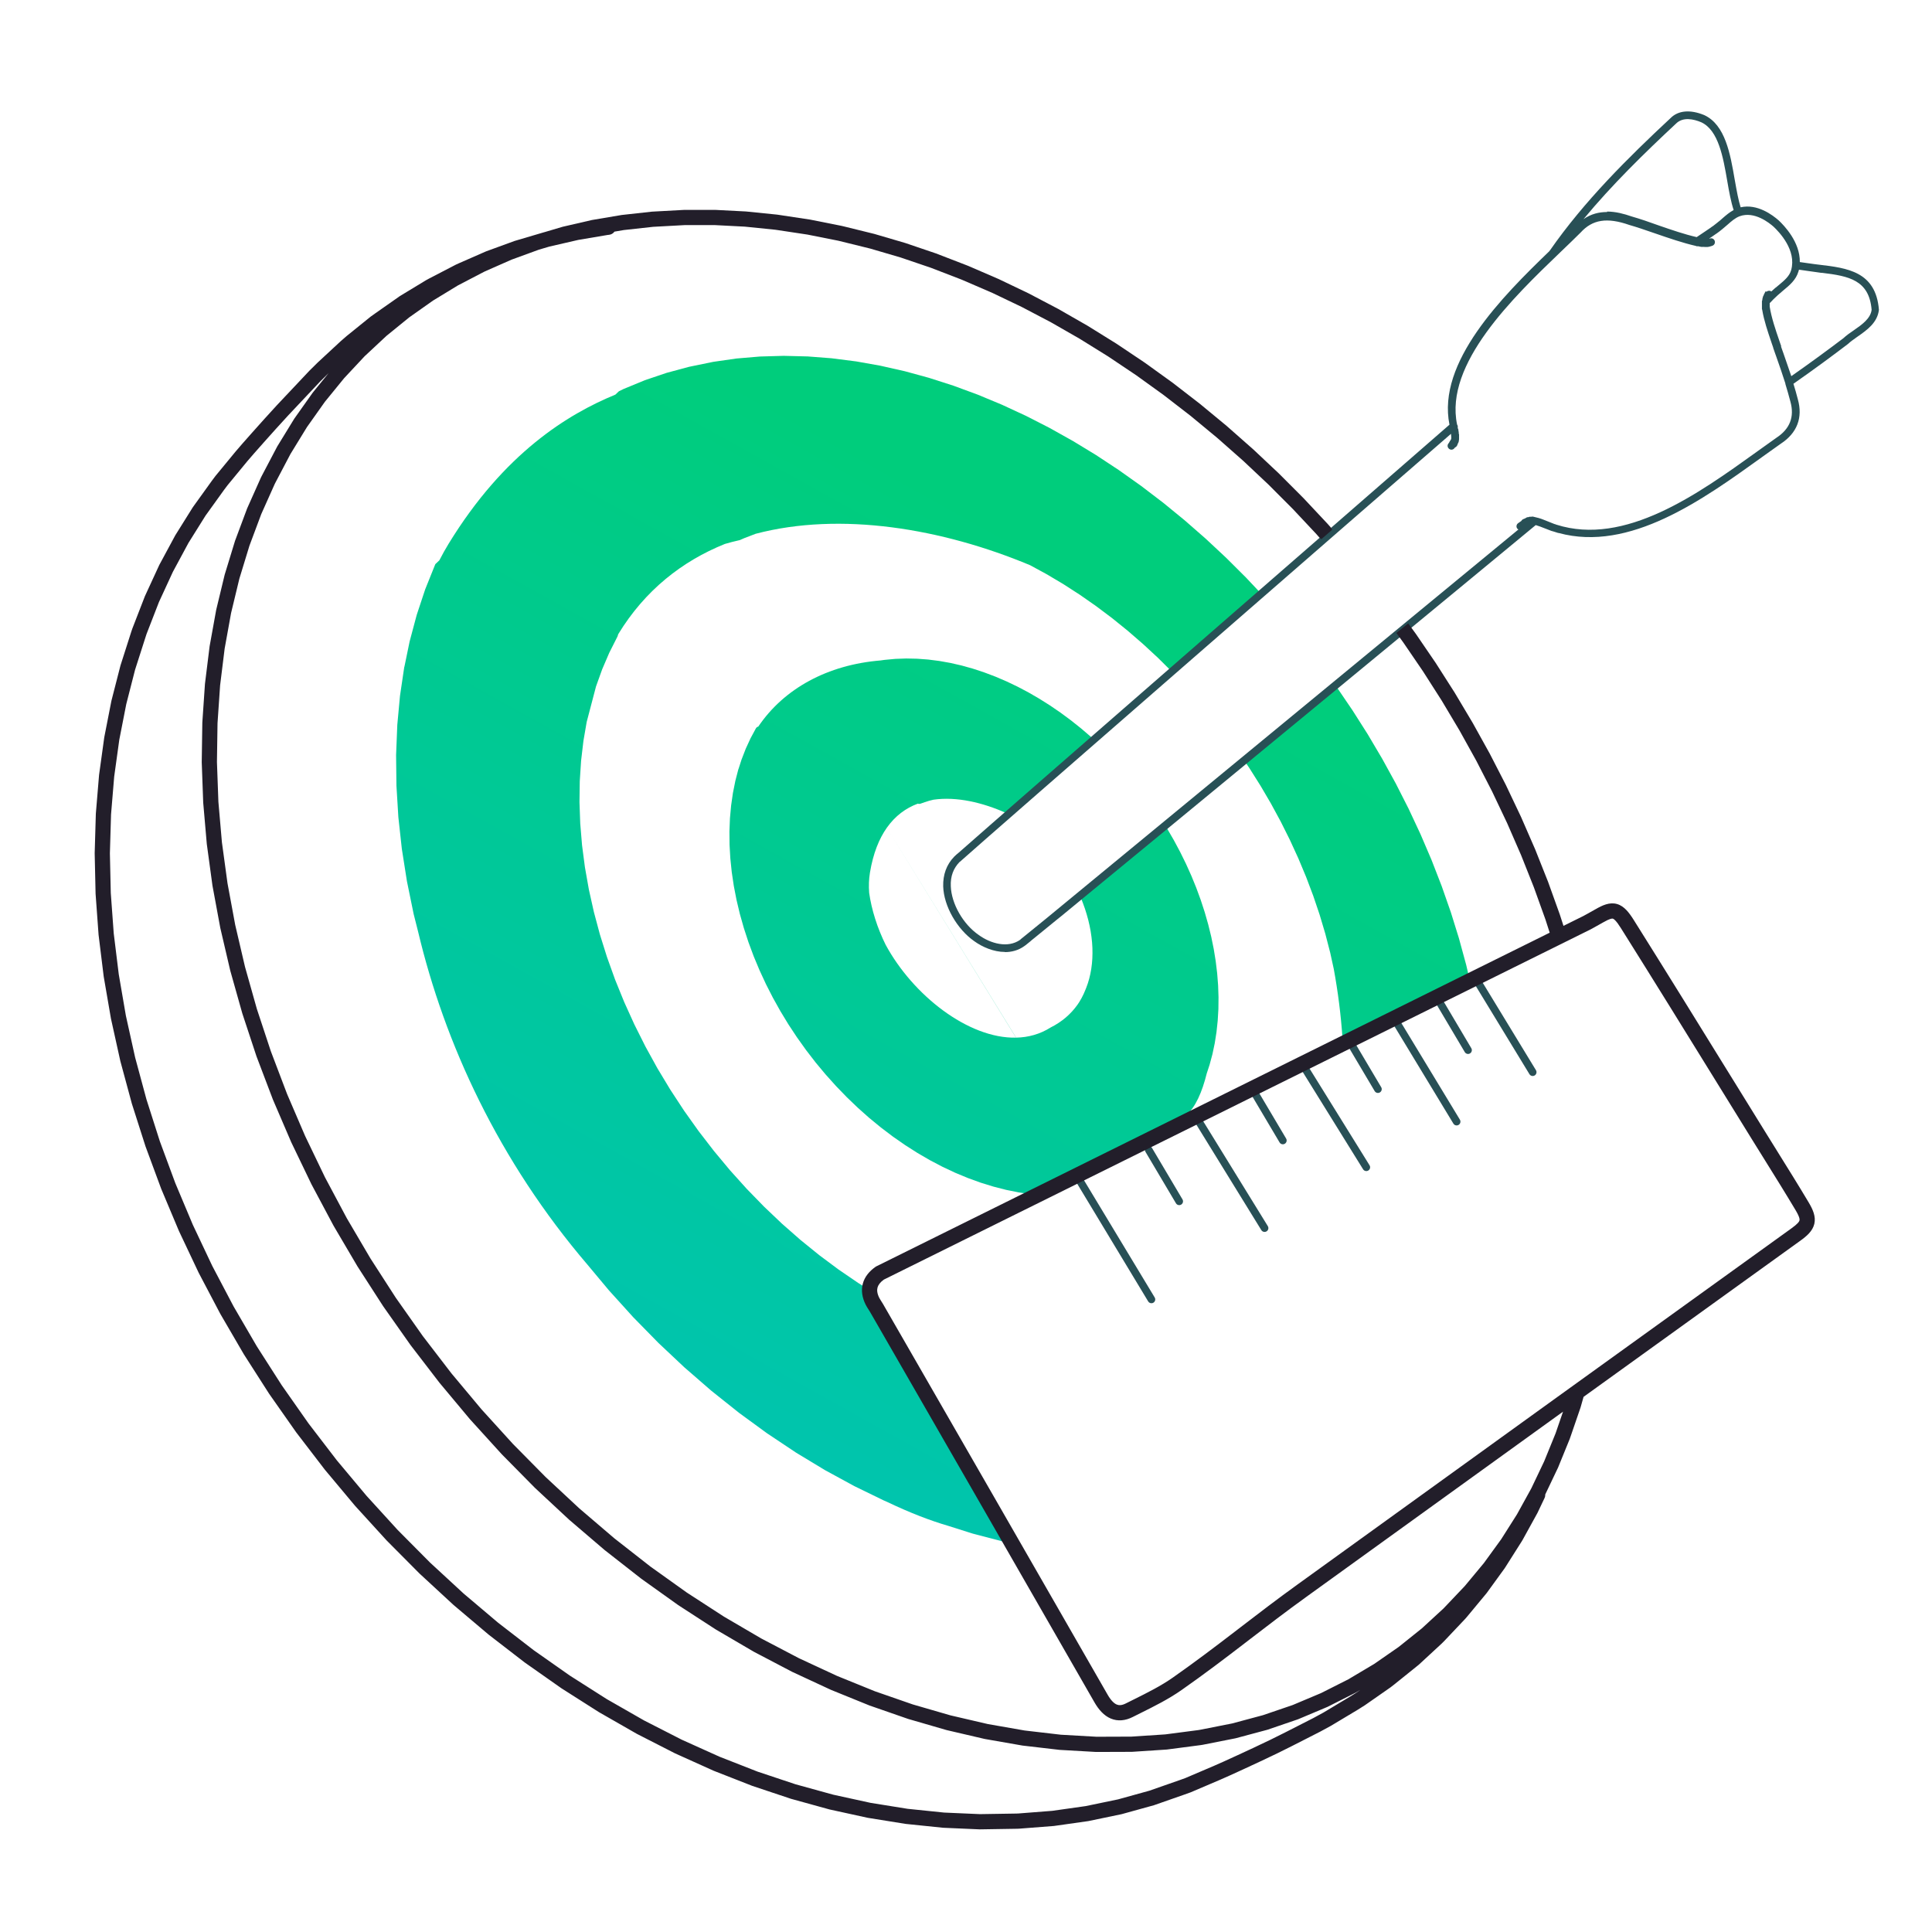
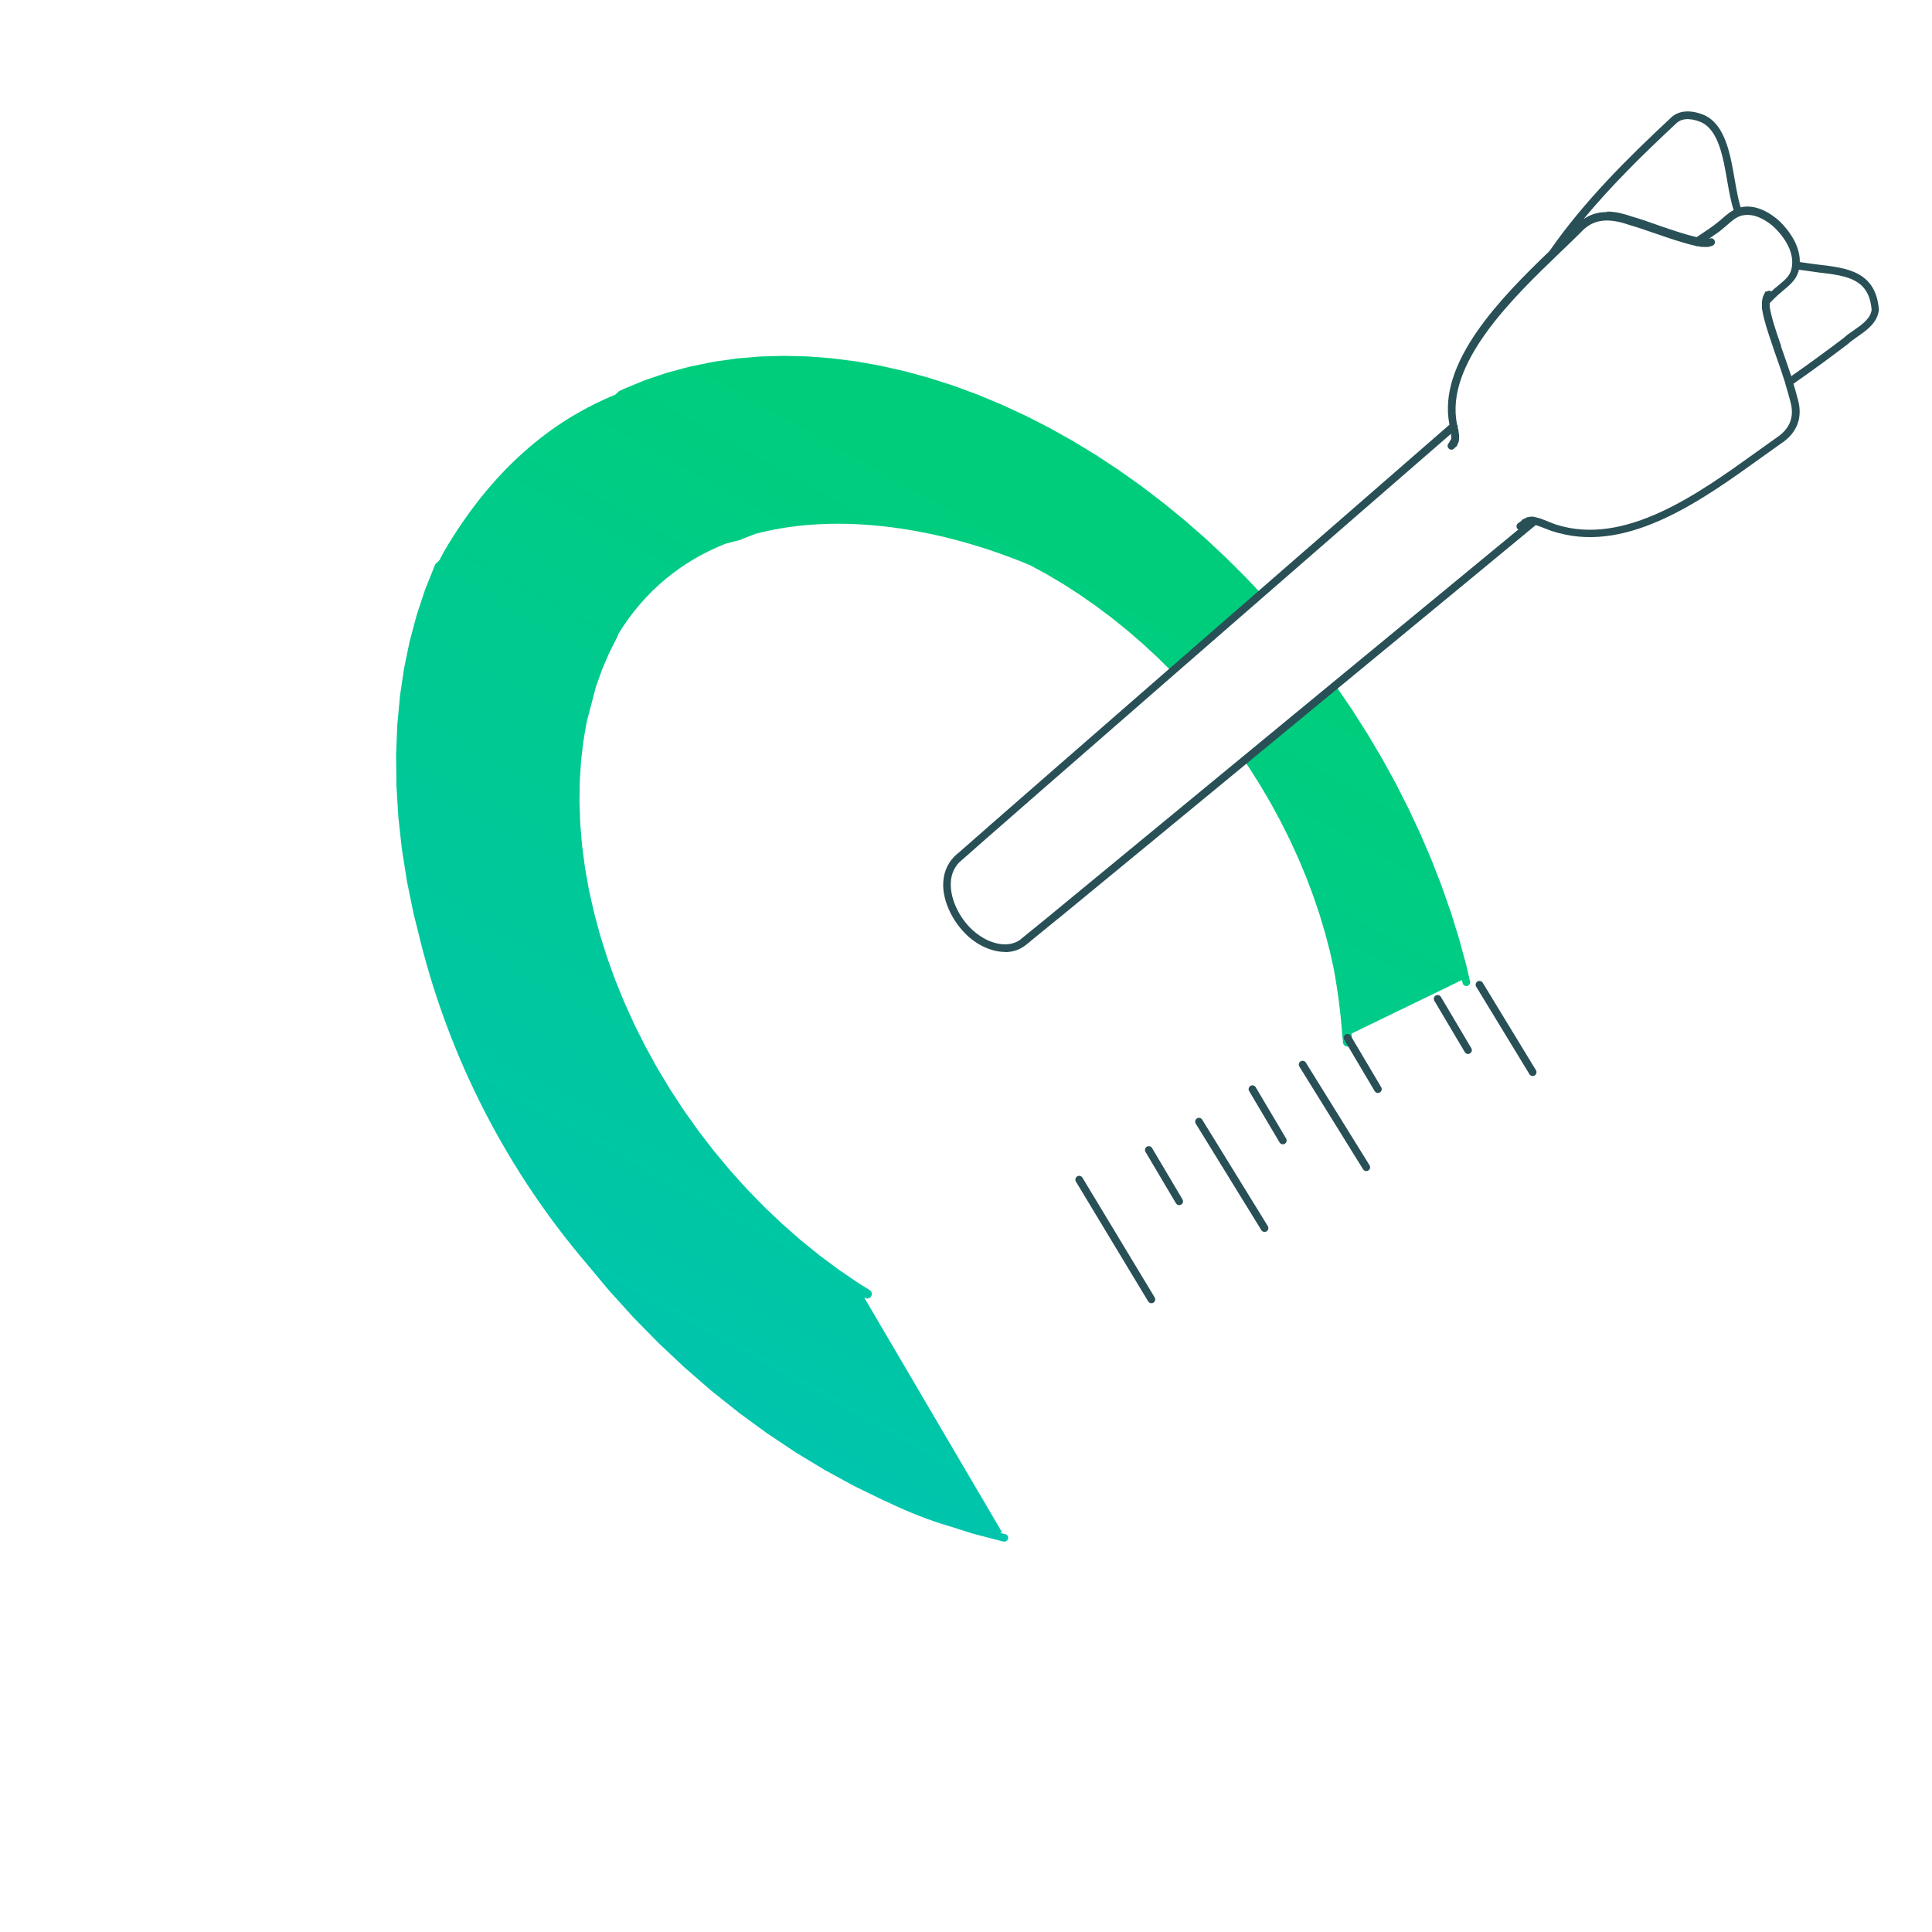
<svg xmlns="http://www.w3.org/2000/svg" width="127" height="127" viewBox="0 0 127 127" fill="none">
  <path d="M49.956 23.436L51.515 23.391L53.077 23.43L53.09 23.43L54.665 23.551L54.677 23.553L56.261 23.755L56.273 23.756L57.864 24.038L57.875 24.041L59.468 24.401L59.479 24.403L61.073 24.839L61.083 24.843L62.673 25.353L62.683 25.357L64.267 25.941L64.277 25.945L65.852 26.6L65.861 26.604L67.424 27.328L67.433 27.332L68.981 28.123L68.99 28.128L70.521 28.985L70.529 28.989L72.041 29.909L72.049 29.914L73.538 30.895L73.545 30.9L75.01 31.94L75.017 31.945L76.455 33.042L76.462 33.047L77.87 34.199L77.876 34.204L79.253 35.408L79.259 35.413L80.601 36.667L80.607 36.673L81.914 37.975L81.919 37.981L82.774 38.889C82.793 38.91 82.809 38.933 82.82 38.958L77.396 43.671C77.389 43.663 77.381 43.655 77.373 43.647C77.379 43.656 77.385 43.666 77.391 43.675L76.948 44.06C76.937 44.053 76.927 44.044 76.917 44.034L76.109 43.233L75.127 42.325L74.122 41.455L73.094 40.625L72.044 39.837L70.976 39.092L69.891 38.392L68.792 37.74L67.718 37.156C61.933 34.736 55.257 33.618 49.67 35.089L48.924 35.375L48.628 35.505L48.599 35.511C48.27 35.584 47.953 35.666 47.647 35.757C44.834 36.891 42.398 38.803 40.64 41.687C40.626 41.729 40.613 41.77 40.601 41.81L40.593 41.835L40.053 42.904L39.586 43.991L39.179 45.124L38.566 47.458L38.353 48.695L38.198 50.006L38.111 51.351L38.092 52.727L38.142 54.132L38.261 55.56L38.45 57.008L38.709 58.471L39.038 59.946L39.435 61.429L39.901 62.914L40.434 64.397L41.034 65.874L41.699 67.34L42.426 68.791L43.214 70.222L44.062 71.629L44.965 73.007L45.922 74.352L46.93 75.659L47.985 76.926L49.085 78.147L50.226 79.32L51.404 80.44L52.616 81.504L53.857 82.51L55.124 83.454L56.413 84.334L57.167 84.802C57.308 84.89 57.351 85.075 57.263 85.216C57.176 85.356 56.991 85.399 56.85 85.312L56.8 85.28L65.873 100.73C65.828 100.741 65.779 100.751 65.728 100.759L65.976 100.824L66.073 100.844C66.208 100.871 66.295 101.003 66.268 101.139C66.24 101.274 66.108 101.361 65.973 101.334L65.87 101.313L65.857 101.31L63.941 100.811L63.928 100.807L62.313 100.296C61.181 99.965 59.833 99.455 58.294 98.718L58.105 98.636L58.094 98.632L56.164 97.692L56.154 97.687L54.236 96.642L54.226 96.636L52.326 95.488L52.317 95.482L50.442 94.232L50.433 94.226L48.589 92.879L48.581 92.873L46.774 91.433L46.766 91.426L45.003 89.897L44.995 89.89L43.281 88.276L43.274 88.269L41.615 86.576L41.609 86.569L40.011 84.802L40.005 84.794L38.632 83.15C32.774 76.299 29.226 68.585 27.483 61.238L27.189 60.074L27.187 60.063L26.751 57.935L26.749 57.924L26.417 55.816L26.415 55.805L26.187 53.724L26.186 53.712L26.061 51.664L26.06 51.652L26.037 49.643L26.037 49.63L26.116 47.666L26.116 47.653L26.294 45.738L26.296 45.725L26.554 43.98C26.555 43.974 26.556 43.967 26.557 43.961L26.571 43.865C26.575 43.842 26.581 43.82 26.59 43.799L26.927 42.165L27.394 40.417L27.951 38.738L28.615 37.085L28.881 36.834C29.077 36.449 29.283 36.081 29.498 35.73C33.138 29.788 37.324 27.225 40.45 25.941L40.685 25.719L40.997 25.567L42.387 24.994L43.816 24.511L45.271 24.119L45.283 24.116L45.409 24.089L46.892 23.785L48.409 23.567L49.942 23.437L49.956 23.436Z" fill="url(#paint0_linear_13596_2123)" />
-   <path fill-rule="evenodd" clip-rule="evenodd" d="M71.799 48.534C71.786 48.511 71.77 48.49 71.749 48.471L71.722 48.446L71.07 47.887L70.402 47.355L69.721 46.851L69.027 46.376L68.323 45.932L67.61 45.518L66.888 45.137L66.161 44.79L65.428 44.476L64.692 44.198L63.954 43.955L63.215 43.748L62.478 43.579L61.743 43.448L61.013 43.355L60.289 43.301L59.573 43.286L58.858 43.311L58.17 43.375L58.039 43.392L57.89 43.414C54.404 43.698 51.535 45.261 49.846 47.762C49.779 47.778 49.72 47.821 49.685 47.886L49.336 48.534L49.02 49.221L48.743 49.937L48.558 50.513C48.548 50.531 48.54 50.55 48.535 50.571L48.517 50.642L48.514 50.65C48.51 50.662 48.507 50.673 48.505 50.685L48.338 51.331L48.178 52.13L48.06 52.951L47.983 53.793L47.949 54.653L47.957 55.53L48.008 56.421L48.101 57.324L48.237 58.236L48.415 59.156L48.635 60.08L48.897 61.006L49.199 61.932L49.542 62.856L49.925 63.773L50.346 64.683L50.805 65.583L51.3 66.47L51.829 67.341L52.393 68.195L52.988 69.028L53.613 69.839L54.268 70.625L54.949 71.384L55.655 72.115L56.384 72.814L57.133 73.481L57.902 74.112L58.687 74.708L59.487 75.265L60.299 75.783L61.121 76.261L61.951 76.697L62.787 77.09L63.626 77.438L64.465 77.743L65.304 78.002L66.139 78.216L66.969 78.383L67.79 78.504L67.821 78.507L68.125 78.605L68.229 78.544L68.437 78.564C68.575 78.576 68.696 78.475 68.709 78.337C68.711 78.314 68.71 78.291 68.706 78.269C70.977 76.96 74.914 74.757 76.978 73.828C76.948 73.925 76.979 74.034 77.064 74.1C77.172 74.185 77.329 74.166 77.414 74.057L77.6 73.818L77.946 73.335C78.585 72.806 79.026 71.77 79.324 70.567L79.512 69.993L79.7 69.294L79.851 68.577L79.966 67.843L80.046 67.094L80.091 66.332L80.099 65.558L80.073 64.775L80.011 63.983L79.915 63.185L79.785 62.383L79.621 61.578L79.423 60.772L79.193 59.966L78.931 59.163L78.638 58.363L78.314 57.569L77.96 56.782L77.577 56.003L77.166 55.235L76.728 54.479L76.516 54.14C76.512 54.135 76.509 54.13 76.505 54.125L70.909 58.7L71.037 58.989L71.184 59.359L71.317 59.73L71.434 60.103L71.537 60.475L71.623 60.847L71.694 61.217L71.748 61.585L71.787 61.949L71.809 62.309L71.814 62.663L71.804 63.012L71.777 63.354L71.734 63.688L71.675 64.014L71.6 64.33L71.51 64.637L71.402 64.935L71.359 65.043L71.235 65.334L71.097 65.609L70.945 65.871L70.823 66.053C70.391 66.658 69.811 67.168 69.062 67.542C68.365 67.983 67.596 68.192 66.796 68.21L58.297 54.41C58.849 53.628 59.548 53.119 60.333 52.827C60.386 52.848 60.447 52.85 60.506 52.83L60.787 52.732L61.076 52.64L61.366 52.567C62.888 52.35 64.602 52.755 66.145 53.447L71.799 48.534ZM58.297 54.41C57.782 55.139 57.396 56.105 57.187 57.355C57.115 57.789 57.099 58.237 57.135 58.694L57.2 59.094L57.29 59.526L57.399 59.96L57.528 60.395L57.674 60.829L57.84 61.262L58.023 61.693L58.215 62.099C59.998 65.403 63.639 68.278 66.787 68.21L58.297 54.41Z" fill="url(#paint1_linear_13596_2123)" />
  <path d="M81.708 49.871L82.14 50.509L82.863 51.656L83.546 52.822L84.189 54.008L84.789 55.209L85.346 56.424L85.859 57.651L86.326 58.887L86.746 60.13L87.118 61.377L87.441 62.626L87.676 63.698C87.95 65.184 88.143 66.698 88.248 68.23L88.261 68.224L88.276 68.511C88.285 68.676 88.426 68.803 88.592 68.794C88.757 68.785 88.884 68.644 88.875 68.478L88.846 67.94L96.099 64.423L96.146 64.626C96.178 64.76 96.312 64.844 96.447 64.813C96.581 64.781 96.665 64.647 96.633 64.512L96.381 63.432L96.379 63.423L95.908 61.697L95.906 61.688L95.371 59.968L95.368 59.96L94.769 58.248L94.766 58.24L94.106 56.54L94.103 56.532L93.382 54.847L93.379 54.84L92.599 53.172L92.596 53.165L91.759 51.517L91.756 51.51L90.864 49.886L90.86 49.879L89.915 48.28L89.911 48.273L88.913 46.703L88.909 46.697L87.862 45.157L87.857 45.151L87.717 44.958L81.708 49.871Z" fill="url(#paint2_linear_13596_2123)" />
  <path fill-rule="evenodd" clip-rule="evenodd" d="M64.041 61.867C64.581 62.257 65.321 62.577 66.061 62.577L66.051 62.587C66.491 62.587 66.941 62.477 67.341 62.187L67.351 62.177L67.411 62.137C67.471 62.087 67.581 61.997 67.721 61.887L67.801 61.817L67.811 61.807C67.875 61.755 67.944 61.7 68.016 61.642C68.415 61.319 68.914 60.916 69.261 60.627L69.641 60.317C69.651 60.317 69.671 60.297 69.671 60.297C74.011 56.737 98.871 36.247 100.951 34.517C100.994 34.532 101.035 34.544 101.074 34.557C101.144 34.579 101.206 34.598 101.251 34.617C101.365 34.657 101.53 34.723 101.687 34.785C101.805 34.832 101.919 34.877 102.001 34.907H102.011C102.041 34.913 102.071 34.923 102.098 34.932C102.117 34.938 102.135 34.943 102.151 34.947C102.189 34.96 102.231 34.973 102.27 34.985C102.324 35.001 102.372 35.016 102.401 35.027C102.421 35.037 102.441 35.037 102.461 35.037C107.123 36.305 111.914 32.86 115.79 30.073L115.811 30.057C116.019 29.911 116.221 29.767 116.417 29.625C116.637 29.468 116.85 29.315 117.061 29.167C118.131 28.467 118.521 27.457 118.181 26.247C118.091 25.907 118.001 25.567 117.891 25.227C119.201 24.317 120.551 23.317 121.481 22.607C121.642 22.456 121.834 22.32 122.044 22.172C122.069 22.154 122.095 22.136 122.121 22.117L122.128 22.113C122.726 21.694 123.412 21.214 123.511 20.367C123.312 17.843 121.42 17.618 119.574 17.399L119.311 17.367C119.16 17.345 119.003 17.324 118.848 17.303C118.663 17.279 118.48 17.255 118.311 17.227C118.331 15.907 117.281 14.827 116.921 14.487C116.521 14.137 115.521 13.377 114.421 13.627C114.271 13.148 114.164 12.553 114.053 11.927C114.045 11.887 114.038 11.847 114.031 11.807C113.741 10.117 113.411 8.207 112.031 7.567C111.111 7.187 110.321 7.257 109.821 7.757C107.021 10.367 104.131 13.227 101.881 16.467C101.861 16.477 101.851 16.487 101.851 16.507C98.741 19.507 94.451 23.807 95.281 27.917C92.691 30.167 66.281 53.167 63.001 56.067C62.911 56.137 62.821 56.217 62.741 56.297C62.738 56.301 62.733 56.304 62.729 56.307C62.72 56.314 62.711 56.321 62.711 56.327C62.221 56.837 61.981 57.497 62.001 58.267C62.041 59.567 62.911 61.077 64.041 61.867ZM62.501 58.257C62.471 57.607 62.671 57.077 63.081 56.657H63.091C64.741 55.167 91.801 31.607 95.381 28.517L95.401 28.757L95.391 28.867C95.371 28.887 95.351 28.937 95.351 28.937L95.301 29.007C95.281 29.037 95.261 29.087 95.261 29.087L95.211 29.157C95.121 29.267 95.151 29.427 95.261 29.507C95.371 29.597 95.531 29.567 95.611 29.457L95.641 29.417C95.711 29.387 95.761 29.337 95.791 29.267L95.841 29.137C95.871 29.107 95.891 29.017 95.891 29.017L95.911 28.877V28.557C95.911 28.537 95.891 28.507 95.891 28.507V28.437C95.891 28.428 95.889 28.417 95.887 28.405C95.884 28.39 95.881 28.374 95.881 28.357C95.881 28.347 95.871 28.337 95.871 28.337V28.277C95.871 28.247 95.861 28.217 95.841 28.187C95.841 28.172 95.836 28.157 95.831 28.142C95.826 28.127 95.821 28.112 95.821 28.097C95.841 28.037 95.821 27.967 95.781 27.907C94.943 23.906 99.492 19.536 102.542 16.606L102.561 16.587L102.653 16.499C103.099 16.072 103.517 15.671 103.901 15.287C104.681 14.427 105.641 14.277 107.101 14.787C107.609 14.932 108.124 15.11 108.67 15.299C108.727 15.318 108.784 15.338 108.841 15.357C109.711 15.657 110.611 15.967 111.481 16.167C111.501 16.187 111.531 16.187 111.551 16.187H111.641C111.694 16.205 111.754 16.215 111.809 16.224C111.816 16.225 111.824 16.226 111.831 16.227C111.857 16.234 111.879 16.232 111.903 16.23C111.915 16.229 111.927 16.227 111.941 16.227C112.041 16.237 112.151 16.237 112.231 16.237C112.291 16.237 112.391 16.207 112.391 16.207C112.441 16.197 112.531 16.167 112.581 16.147C112.711 16.087 112.761 15.947 112.711 15.817C112.651 15.687 112.511 15.627 112.381 15.687H112.351L112.391 15.657C112.476 15.601 112.586 15.524 112.689 15.452C112.732 15.422 112.773 15.394 112.811 15.367C112.821 15.357 112.831 15.357 112.831 15.357C112.961 15.267 113.101 15.157 113.221 15.057C113.331 14.967 113.441 14.877 113.551 14.777C113.811 14.547 114.061 14.327 114.351 14.217C115.321 13.857 116.311 14.657 116.591 14.907C116.951 15.247 118.111 16.447 117.741 17.757C117.632 18.153 117.298 18.431 116.943 18.728L116.931 18.737C116.861 18.797 116.801 18.847 116.741 18.897L116.721 18.907C116.701 18.925 116.679 18.944 116.656 18.963C116.587 19.022 116.509 19.09 116.441 19.157C116.351 19.097 116.231 19.097 116.151 19.157C116.141 19.157 116.111 19.177 116.111 19.177L116.061 19.147L115.941 19.377V19.397C115.937 19.405 115.934 19.411 115.93 19.416C115.925 19.425 115.921 19.431 115.921 19.437C115.918 19.444 115.913 19.451 115.909 19.457C115.9 19.471 115.891 19.484 115.891 19.497C115.889 19.506 115.886 19.515 115.884 19.524C115.864 19.589 115.841 19.668 115.841 19.747C115.821 19.767 115.821 19.817 115.821 19.817V20.307C115.821 20.317 115.826 20.33 115.831 20.342C115.836 20.355 115.841 20.367 115.841 20.377C115.953 21.06 116.205 21.803 116.434 22.477C116.45 22.524 116.466 22.571 116.481 22.617L116.561 22.847V22.867L116.641 23.097C116.651 23.107 116.651 23.127 116.651 23.127L116.751 23.407C116.961 23.997 117.171 24.607 117.361 25.207V25.237C117.481 25.627 117.591 26.017 117.691 26.397C117.971 27.397 117.661 28.197 116.771 28.777C116.361 29.067 115.941 29.367 115.511 29.677L115.492 29.691C111.626 32.469 106.814 35.925 102.301 34.487C102.291 34.483 102.281 34.479 102.271 34.475C102.235 34.46 102.205 34.447 102.181 34.447C102.001 34.377 101.641 34.237 101.451 34.157C101.291 34.087 100.961 33.997 100.801 33.967C100.751 33.947 100.661 33.967 100.661 33.967C100.591 33.957 100.521 33.967 100.471 33.997H100.411C100.351 34.007 100.271 34.067 100.271 34.067L100.131 34.127C100.071 34.147 100.031 34.197 100.001 34.247L99.801 34.387C99.681 34.467 99.651 34.627 99.731 34.737C99.751 34.767 99.781 34.787 99.811 34.807C94.671 39.047 70.541 58.927 68.811 60.347C68.401 60.683 67.87 61.114 67.5 61.413L67.421 61.477L67.111 61.727L67.061 61.777C66.251 62.347 65.111 62.027 64.331 61.457C63.311 60.757 62.541 59.407 62.501 58.257ZM117.231 23.217L117.071 22.767H117.091L116.971 22.417C116.721 21.697 116.441 20.867 116.331 20.157V19.927L116.431 19.827C116.511 19.737 116.631 19.617 116.721 19.537C116.811 19.447 116.921 19.347 117.021 19.267L117.031 19.257L117.241 19.077C117.631 18.757 118.061 18.397 118.221 17.847C118.224 17.834 118.229 17.821 118.233 17.807C118.242 17.781 118.251 17.754 118.251 17.727C118.457 17.759 118.683 17.79 118.909 17.821C119.044 17.84 119.18 17.859 119.311 17.877L119.731 17.937H119.791C121.531 18.147 122.871 18.407 123.031 20.367C122.961 20.937 122.401 21.337 121.851 21.717C121.611 21.877 121.361 22.057 121.181 22.227C120.301 22.897 119.011 23.847 117.751 24.727C117.654 24.435 117.553 24.145 117.452 23.857C117.378 23.643 117.304 23.43 117.231 23.217ZM107.251 14.227C106.761 14.057 106.211 13.907 105.641 13.907V13.937C105.121 13.937 104.591 14.057 104.091 14.407C105.961 12.147 108.091 10.067 110.171 8.127C110.631 7.667 111.331 7.827 111.831 8.037C112.961 8.557 113.271 10.327 113.541 11.897C113.661 12.597 113.781 13.257 113.961 13.807C113.681 13.957 113.451 14.157 113.221 14.357C113.121 14.447 113.021 14.537 112.911 14.617C112.887 14.637 112.861 14.657 112.835 14.679C112.753 14.745 112.664 14.817 112.581 14.877H112.571C112.48 14.948 112.354 15.033 112.242 15.108C112.194 15.14 112.15 15.171 112.111 15.197L111.531 15.587C110.726 15.403 109.893 15.115 109.077 14.834L109.001 14.807C108.421 14.597 107.811 14.387 107.251 14.227Z" fill="#285056" />
  <path d="M97.466 64.6C97.394 64.483 97.24 64.445 97.122 64.517C97.004 64.589 96.967 64.743 97.038 64.861L100.538 70.611C100.61 70.728 100.764 70.766 100.882 70.694C101 70.622 101.037 70.469 100.966 70.35L97.466 64.6Z" fill="#285056" />
-   <path d="M92.028 67.101C91.957 66.983 91.803 66.945 91.685 67.017C91.567 67.088 91.529 67.242 91.601 67.36L95.538 73.86C95.61 73.978 95.763 74.016 95.882 73.944C96 73.873 96.037 73.719 95.966 73.601L92.028 67.101Z" fill="#285056" />
  <path d="M85.839 69.849C85.767 69.731 85.612 69.695 85.495 69.768C85.378 69.841 85.342 69.995 85.415 70.112L89.602 76.862C89.675 76.98 89.829 77.016 89.946 76.943C90.064 76.87 90.1 76.716 90.027 76.599L85.839 69.849Z" fill="#285056" />
  <path d="M79.027 73.599C78.955 73.482 78.801 73.445 78.683 73.518C78.566 73.59 78.529 73.744 78.602 73.862L82.914 80.862C82.987 80.979 83.141 81.016 83.258 80.943C83.376 80.871 83.412 80.717 83.34 80.599L79.027 73.599Z" fill="#285056" />
  <path d="M71.154 77.414C71.082 77.296 70.929 77.258 70.81 77.329C70.692 77.4 70.654 77.554 70.725 77.672L75.475 85.547C75.547 85.665 75.7 85.703 75.819 85.632C75.937 85.561 75.975 85.407 75.904 85.289L71.154 77.414Z" fill="#285056" />
  <path d="M94.374 65.442C94.493 65.372 94.647 65.411 94.717 65.53L96.717 68.905C96.787 69.023 96.748 69.177 96.629 69.247C96.511 69.317 96.357 69.278 96.287 69.159L94.287 65.784C94.216 65.666 94.256 65.512 94.374 65.442Z" fill="#285056" />
  <path d="M88.451 68.004C88.57 67.934 88.723 67.973 88.793 68.092L90.793 71.467C90.864 71.586 90.824 71.739 90.706 71.81C90.587 71.88 90.433 71.841 90.363 71.722L88.363 68.347C88.293 68.228 88.332 68.075 88.451 68.004Z" fill="#285056" />
  <path d="M82.543 71.467C82.473 71.348 82.32 71.309 82.201 71.379C82.082 71.45 82.043 71.603 82.113 71.722L84.113 75.097C84.183 75.216 84.337 75.255 84.456 75.185C84.574 75.114 84.614 74.961 84.543 74.842L82.543 71.467Z" fill="#285056" />
  <path d="M75.388 75.379C75.507 75.309 75.66 75.348 75.731 75.467L77.731 78.842C77.801 78.961 77.762 79.114 77.643 79.185C77.524 79.255 77.371 79.216 77.301 79.097L75.301 75.722C75.23 75.603 75.269 75.45 75.388 75.379Z" fill="#285056" />
-   <path fill-rule="evenodd" clip-rule="evenodd" d="M49.037 13.901L47.003 13.796L44.982 13.797L42.854 13.913L40.87 14.132L38.913 14.462L36.989 14.906L35.807 15.256L35.736 15.275L33.823 15.84L31.95 16.524L30.138 17.318L29.962 17.399L28.205 18.311L27.997 18.425L26.284 19.464L24.643 20.615L24.641 20.617L24.367 20.812L22.789 22.087L22.396 22.429L20.898 23.817L20.344 24.364L18.207 26.631L17.39 27.527L16.6 28.41L15.944 29.151L15.503 29.662L14.166 31.285L13.924 31.608L12.677 33.341L11.523 35.187L10.472 37.136L9.527 39.186L8.696 41.329L8.631 41.521L7.919 43.747L7.324 46.067L6.854 48.467L6.512 50.942L6.3 53.485L6.224 56.09L6.283 58.747L6.48 61.451L6.817 64.192L7.294 66.961L7.911 69.751L8.668 72.55L9.563 75.351L10.595 78.143L11.761 80.916L13.058 83.661L14.482 86.367L16.03 89.025L17.695 91.625L19.473 94.158L21.357 96.614L23.34 98.985L25.416 101.262L27.577 103.437L29.814 105.503L32.12 107.452L34.487 109.279L36.904 110.978L39.365 112.544L41.859 113.972L44.378 115.259L46.913 116.401L49.456 117.397L51.997 118.245L54.529 118.944L57.043 119.494L59.531 119.894L61.986 120.147L64.401 120.253L66.753 120.215L66.755 120.215L66.963 120.21L69.281 120.03L71.538 119.71L73.731 119.254L75.852 118.667L77.882 117.957L77.886 117.956L78.275 117.816L80.224 116.984L80.23 116.981L80.851 116.706L80.856 116.704L81.768 116.287L81.77 116.286L82.857 115.781L82.862 115.779L83.965 115.254L84.93 114.774L84.934 114.772L86.788 113.827L87.489 113.446L89.261 112.384L89.713 112.099L91.402 110.921L91.67 110.713L93.262 109.432L94.756 108.052L94.923 107.887L96.311 106.42L96.434 106.279L97.726 104.721L98.919 103.077L100 101.37L100.004 101.364L100.082 101.237L101.065 99.453L101.53 98.475C101.567 98.398 101.582 98.316 101.578 98.236L102.421 96.466L103.188 94.583L103.234 94.451L103.236 94.447L103.896 92.526L104.096 91.822C108.843 88.4 113.592 84.981 118.341 81.561C118.759 81.261 119.153 80.927 119.265 80.45C119.379 79.962 119.162 79.491 118.889 79.034C118.228 77.925 117.545 76.829 116.864 75.736L116.861 75.731L116.861 75.73C116.586 75.288 116.311 74.848 116.039 74.407C115.328 73.258 114.617 72.108 113.907 70.958L113.905 70.955L113.898 70.945C111.739 67.45 109.579 63.953 107.393 60.472C107.232 60.217 107.075 59.994 106.909 59.821C106.74 59.645 106.541 59.496 106.293 59.425C105.798 59.285 105.321 59.516 104.886 59.767L104.883 59.768C104.694 59.879 104.503 59.983 104.306 60.091L104.305 60.091L104.177 60.161L104.085 60.212L102.775 60.861L102.535 60.118L101.763 57.968L100.916 55.837L99.999 53.733L99.968 53.665L98.982 51.588L97.927 49.537L96.805 47.515L95.62 45.526L94.372 43.572L93.064 41.657L92.569 40.979L91.789 41.606L92.247 42.234L93.537 44.124L94.769 46.051L95.939 48.014L97.045 50.008L98.085 52.031L99.059 54.082L99.062 54.088L99.082 54.133L99.086 54.142L99.992 56.221L100.827 58.322L101.589 60.44L101.869 61.31L57.583 83.255L57.552 83.276C57.148 83.559 56.842 83.923 56.719 84.375C56.595 84.829 56.676 85.299 56.899 85.751C56.951 85.857 57.01 85.952 57.06 86.029L57.096 86.086C57.132 86.142 57.161 86.187 57.189 86.235L58.701 88.861C60.62 92.195 62.539 95.528 64.456 98.863C66.009 101.564 67.56 104.266 69.111 106.968C70.057 108.615 71.002 110.262 71.948 111.909C72.222 112.385 72.565 112.776 73.014 112.967C73.486 113.167 73.981 113.107 74.455 112.869C74.618 112.786 74.784 112.704 74.951 112.621C75.861 112.169 76.815 111.695 77.673 111.092C79.193 110.027 80.498 109.034 81.792 108.041L82.164 107.755C83.335 106.856 84.513 105.951 85.86 104.979C91.487 100.917 97.116 96.856 102.746 92.796L102.291 94.118L102.29 94.122L102.253 94.228L101.506 96.062L100.662 97.835L99.719 99.545L98.679 101.185L97.541 102.751L96.304 104.24L96.236 104.314L96.231 104.319L94.892 105.729L93.465 107.042L91.945 108.26L90.334 109.378L88.633 110.39L86.844 111.293L84.973 112.081L83.019 112.748L80.99 113.292L78.879 113.709L78.778 113.726L76.601 114.01L74.369 114.157L72.079 114.165L69.739 114.032L67.353 113.754L64.931 113.33L62.478 112.759L60.002 112.041L57.512 111.176L55.016 110.163L52.523 109.005L50.041 107.705L47.58 106.264L45.148 104.687L42.754 102.977L40.404 101.138L40.374 101.114L40.366 101.107L38.082 99.155L35.863 97.089L33.717 94.916L31.652 92.643L29.675 90.278L27.796 87.83L26.018 85.308L24.35 82.722L22.797 80.08L21.364 77.393L20.055 74.67L18.873 71.919L18.858 71.879L17.803 69.102L16.886 66.326L16.105 63.554L15.461 60.797L14.955 58.063L14.587 55.362L14.356 52.702L14.261 50.091L14.299 47.538L14.469 45.049L14.768 42.633L15.191 40.294L15.735 38.038L16.397 35.872L17.172 33.799L18.057 31.819L18.102 31.73L19.093 29.845L20.178 28.075L21.357 26.411L22.624 24.857L23.973 23.413L25.401 22.081L26.901 20.862L28.468 19.756L30.098 18.764L31.794 17.88L31.887 17.835L33.63 17.067L35.416 16.415L36.077 16.219L36.119 16.207L38.017 15.77L39.942 15.445L40.039 15.434C40.186 15.418 40.312 15.339 40.392 15.227L41.008 15.122L42.936 14.91L45.009 14.797L46.977 14.796L48.961 14.898L50.958 15.101L51.073 15.118L51.077 15.118L53.083 15.421L55.087 15.82L55.207 15.848L55.214 15.85L57.213 16.343L59.205 16.927L61.188 17.601L63.167 18.364L63.277 18.409L65.233 19.254L67.168 20.18L69.084 21.186L70.975 22.27L72.841 23.429L74.678 24.66L76.483 25.961L78.254 27.329L79.99 28.764L80.032 28.801L80.036 28.803L81.726 30.295L83.373 31.844L84.975 33.449L86.531 35.108L86.72 35.323C86.762 35.371 86.811 35.409 86.865 35.436L87.567 34.829C87.547 34.769 87.514 34.712 87.47 34.662L87.271 34.436L85.694 32.754L84.069 31.126L82.4 29.556L80.694 28.051L80.641 28.004L78.879 26.548L77.082 25.159L75.249 23.838L73.383 22.588L71.488 21.411L69.565 20.309L67.617 19.286L65.648 18.344L63.669 17.488L63.538 17.436L61.529 16.66L59.506 15.973L57.474 15.377L55.447 14.877L55.298 14.843L53.255 14.436L51.222 14.129L51.08 14.108L49.037 13.901ZM21.598 24.532L21.59 24.54L21.058 25.064L18.938 27.314L18.131 28.199L17.347 29.074L17.345 29.077L16.695 29.812L16.263 30.312L14.953 31.903L14.727 32.204L13.508 33.899L12.388 35.69L11.367 37.584L10.448 39.577L9.636 41.669L9.581 41.836L8.88 44.023L8.3 46.287L7.841 48.632L7.506 51.052L7.299 53.541L7.224 56.093L7.282 58.7L7.476 61.353L7.807 64.046L8.275 66.768L8.883 69.512L9.627 72.267L10.508 75.025L11.525 77.775L12.674 80.508L13.953 83.214L15.357 85.882L16.884 88.504L18.526 91.068L20.279 93.566L22.137 95.989L24.094 98.327L26.141 100.572L28.271 102.717L30.477 104.753L32.749 106.674L35.08 108.474L37.461 110.147L39.882 111.688L42.335 113.092L44.811 114.357L47.301 115.479L49.797 116.457L52.288 117.288L54.769 117.973L57.229 118.511L59.662 118.902L62.059 119.149L64.415 119.252L66.735 119.215L66.737 119.215L66.915 119.211L69.171 119.035L71.366 118.724L73.495 118.282L75.553 117.712L77.547 117.015L77.552 117.013L77.909 116.885L79.825 116.067L79.831 116.064L80.441 115.794L80.446 115.792L81.349 115.379L81.352 115.378L82.432 114.877L82.436 114.874L83.528 114.355L83.535 114.351L84.48 113.881L84.484 113.879L86.328 112.939L86.993 112.577L88.738 111.531L89.16 111.266L89.412 111.09L89.114 111.267L87.264 112.201L85.329 113.016L83.311 113.706L81.216 114.267L79.057 114.694L78.924 114.715L76.699 115.006L74.403 115.157L72.052 115.165L69.652 115.028L67.209 114.744L64.731 114.311L62.225 113.727L59.698 112.994L57.16 112.112L54.618 111.08L52.08 109.902L49.556 108.579L47.055 107.115L44.585 105.513L42.155 103.778L39.774 101.915L39.724 101.874L37.416 99.901L35.166 97.807L32.991 95.603L30.898 93.3L28.895 90.903L26.99 88.423L25.189 85.867L23.499 83.246L21.924 80.569L20.472 77.845L19.145 75.085L17.946 72.295L17.924 72.238L16.86 69.437L15.929 66.619L15.136 63.804L14.482 61.002L13.967 58.222L13.593 55.472L13.358 52.763L13.261 50.102L13.3 47.496L13.473 44.954L13.779 42.482L14.212 40.087L14.77 37.775L15.45 35.551L16.246 33.42L17.152 31.392L17.214 31.269L18.223 29.351L19.343 27.524L20.561 25.806L21.598 24.532ZM106.02 60.387C105.976 60.375 105.847 60.367 105.386 60.632C105.184 60.751 104.975 60.865 104.774 60.975C104.701 61.015 104.629 61.054 104.559 61.093L104.549 61.098L58.097 84.116C57.844 84.3 57.727 84.479 57.684 84.638C57.64 84.8 57.652 85.016 57.796 85.309C57.823 85.363 57.857 85.419 57.903 85.491L57.93 85.533C57.968 85.592 58.014 85.664 58.055 85.734L58.055 85.736L59.58 88.384C61.495 91.71 63.41 95.036 65.323 98.365C66.877 101.067 68.428 103.769 69.98 106.472L69.983 106.479L69.987 106.485C70.93 108.127 71.872 109.769 72.815 111.41C73.038 111.797 73.242 111.977 73.405 112.046C73.545 112.106 73.727 112.116 74.006 111.975C74.179 111.888 74.351 111.803 74.522 111.718C75.432 111.264 76.308 110.829 77.099 110.274C78.6 109.221 79.89 108.24 81.183 107.248L81.556 106.961C82.726 106.063 83.915 105.15 85.275 104.169C90.99 100.042 96.707 95.918 102.424 91.794C107.518 88.122 112.615 84.452 117.711 80.782L117.757 80.749C118.191 80.438 118.274 80.296 118.291 80.222C118.306 80.159 118.303 80.003 118.03 79.546C117.375 78.447 116.7 77.363 116.021 76.274L116.019 76.27C115.742 75.826 115.465 75.381 115.188 74.934C114.474 73.779 113.76 72.623 113.047 71.469C110.888 67.974 108.731 64.482 106.547 61.005C106.397 60.768 106.282 60.612 106.186 60.512C106.093 60.414 106.04 60.393 106.02 60.387Z" fill="#221E2A" />
  <defs>
    <linearGradient id="paint0_linear_13596_2123" x1="83.448" y1="44.52" x2="51.018" y2="102.803" gradientUnits="userSpaceOnUse">
      <stop stop-color="#00CD7C" />
      <stop offset="1" stop-color="#00C4B3" />
    </linearGradient>
    <linearGradient id="paint1_linear_13596_2123" x1="83.448" y1="44.52" x2="51.018" y2="102.803" gradientUnits="userSpaceOnUse">
      <stop stop-color="#00CD7C" />
      <stop offset="1" stop-color="#00C4B3" />
    </linearGradient>
    <linearGradient id="paint2_linear_13596_2123" x1="83.448" y1="44.52" x2="51.018" y2="102.803" gradientUnits="userSpaceOnUse">
      <stop stop-color="#00CD7C" />
      <stop offset="1" stop-color="#00C4B3" />
    </linearGradient>
  </defs>
</svg>